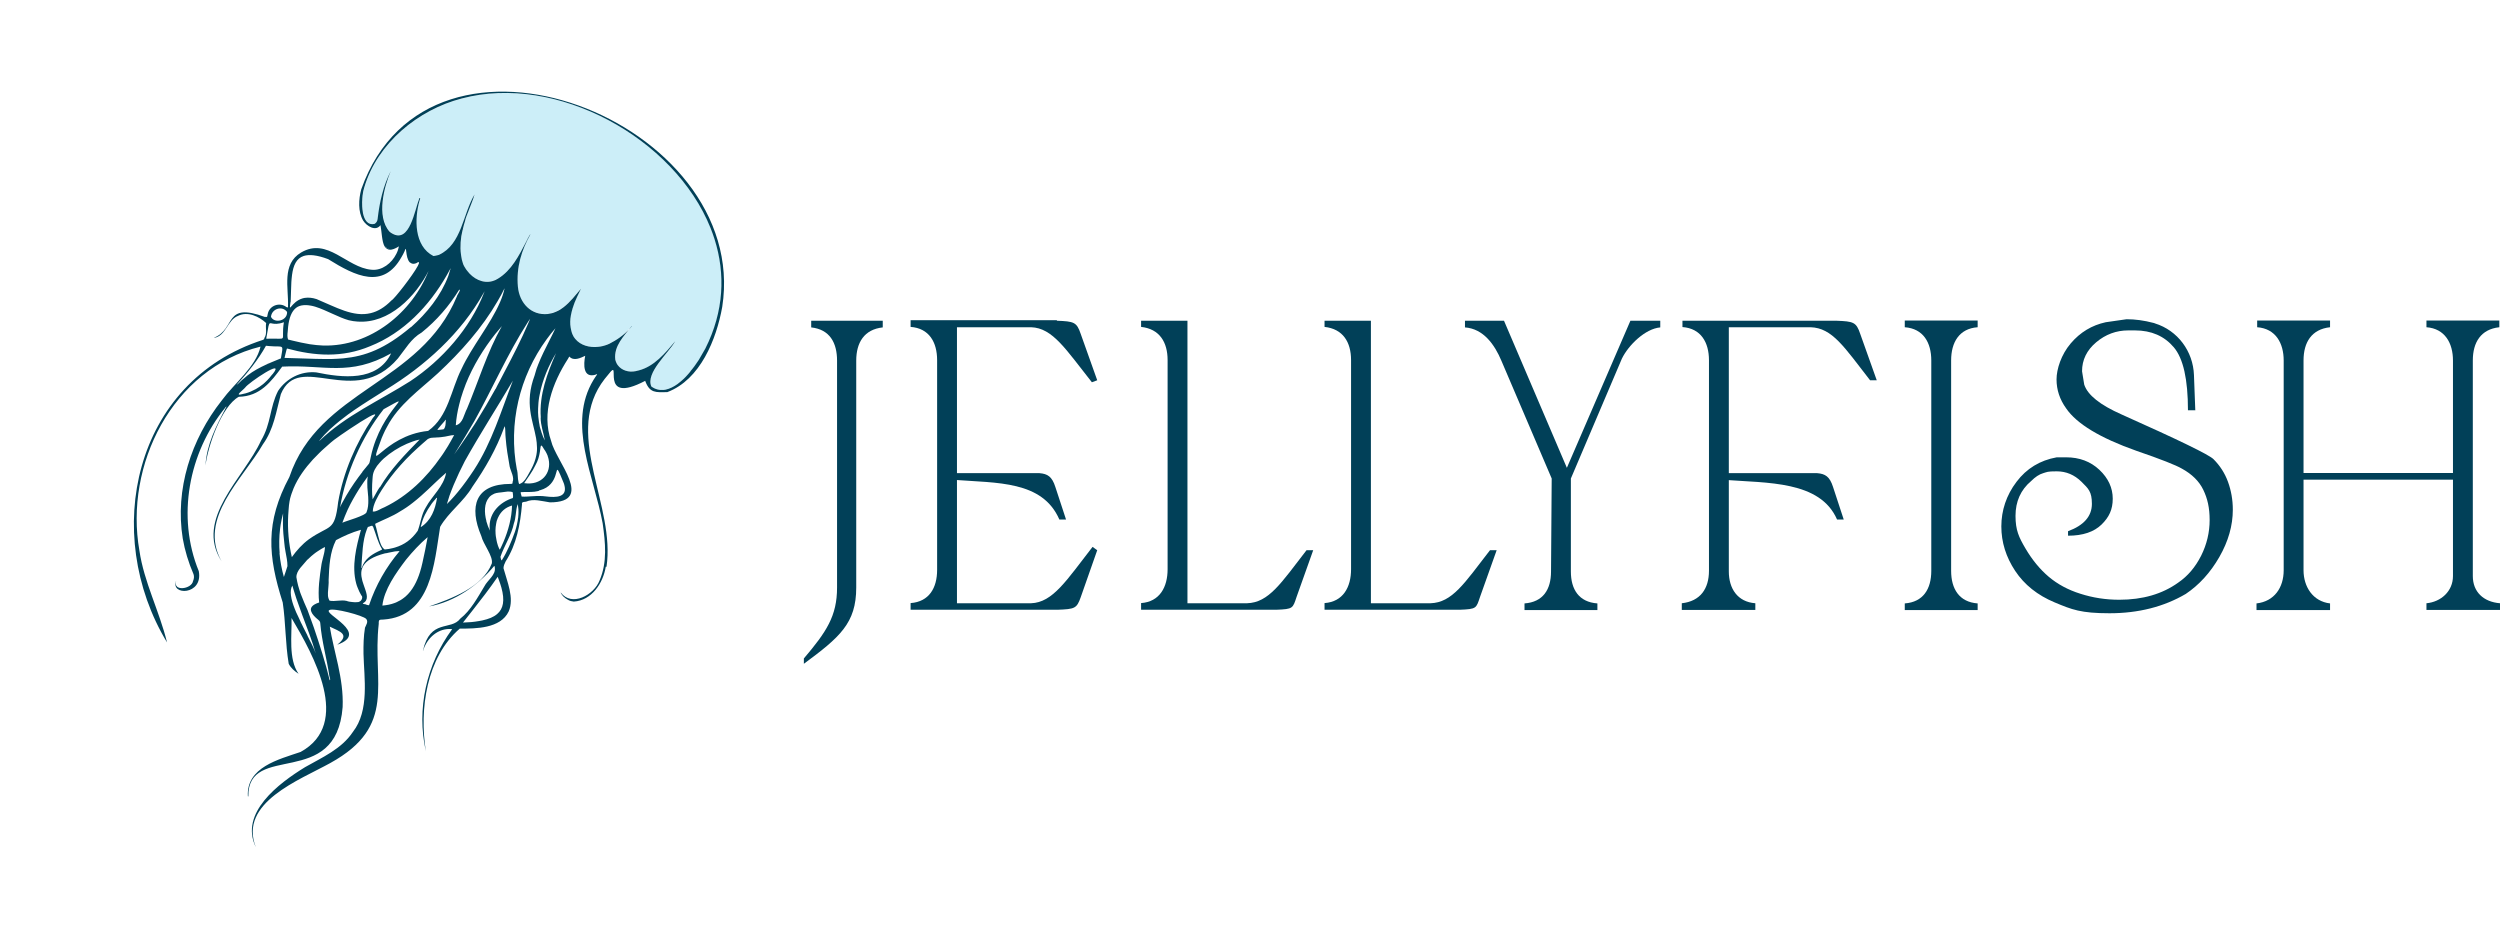
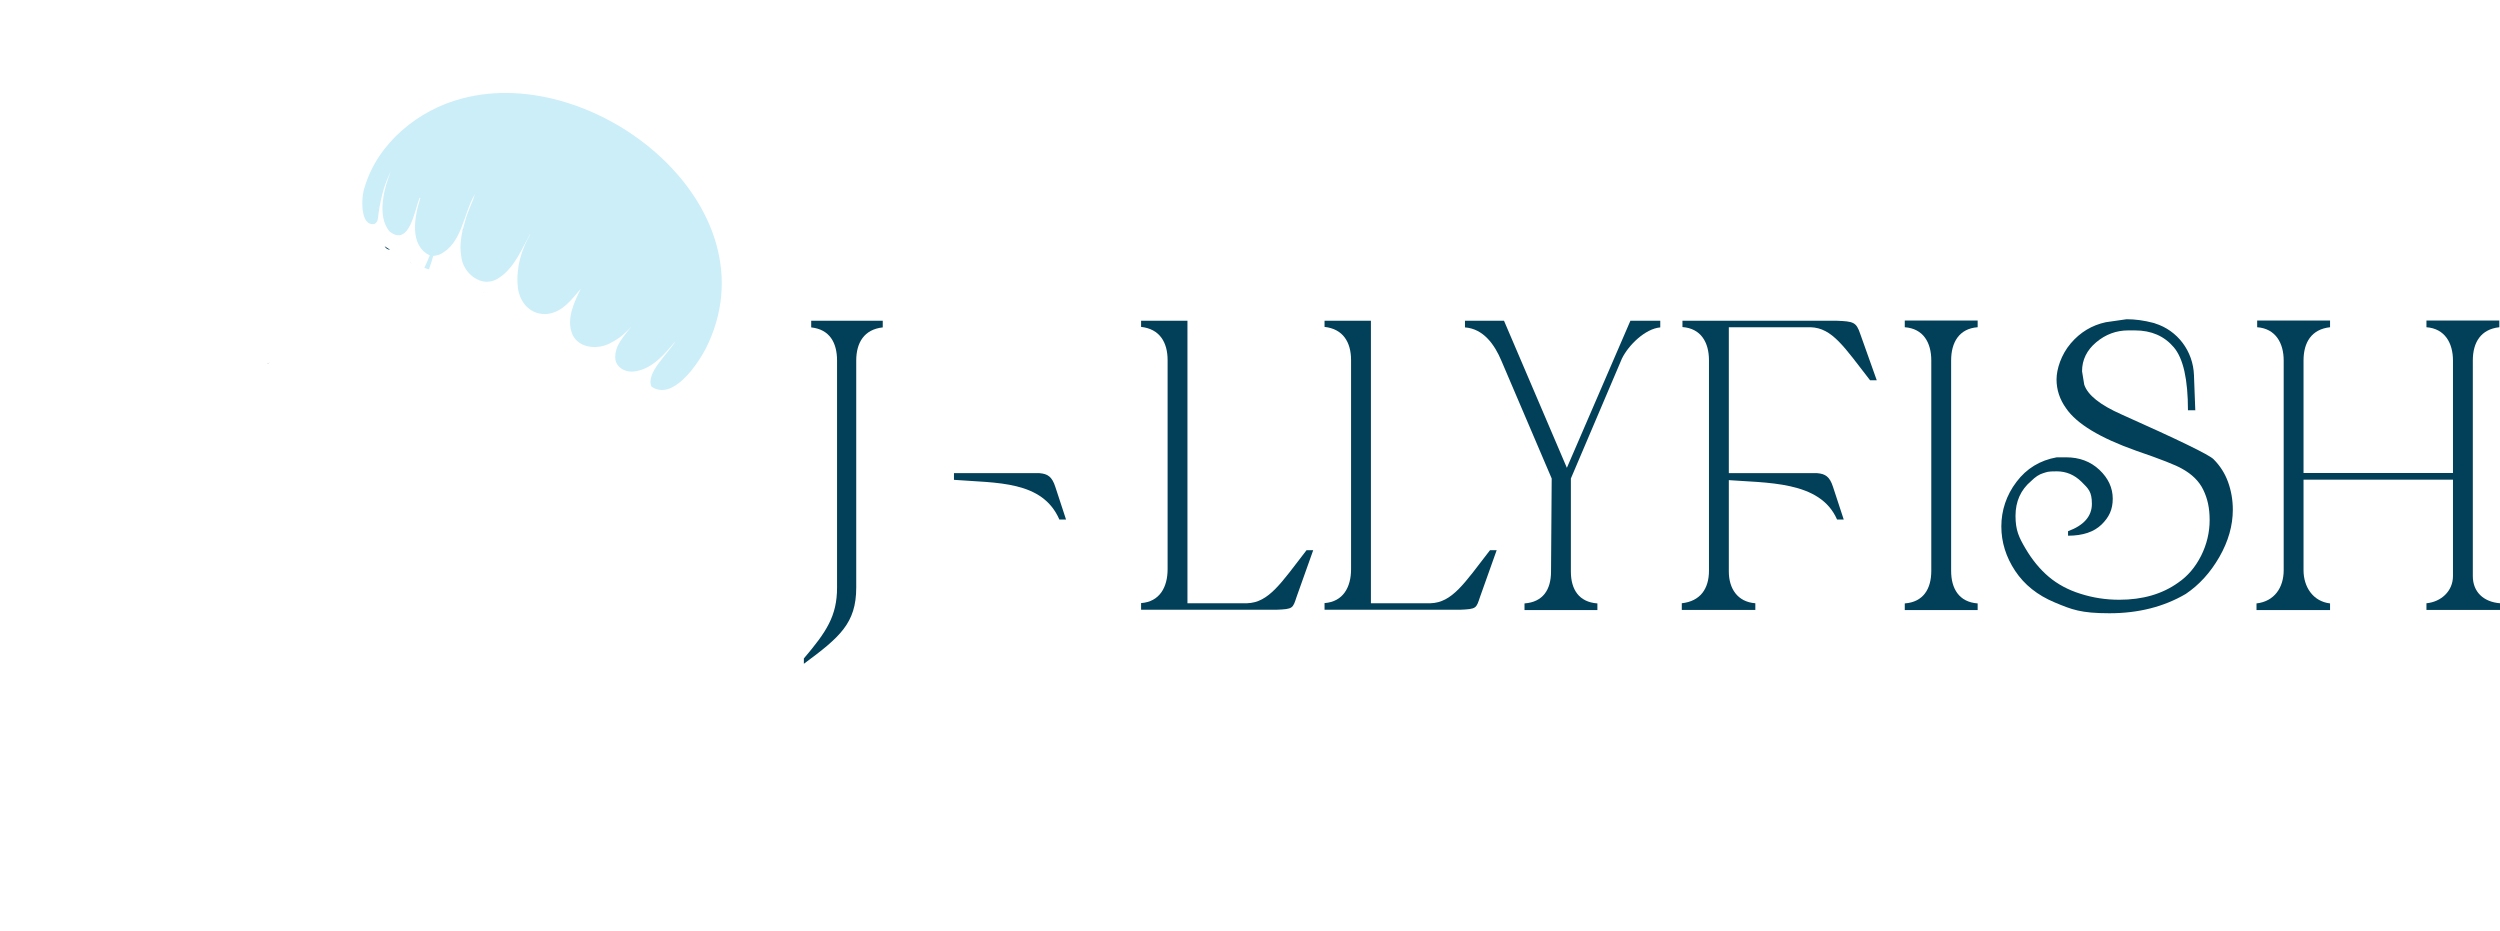
<svg xmlns="http://www.w3.org/2000/svg" width="1499" height="558" viewBox="0 0 1499 558" fill="none">
  <path d="M290.531 174.569C290.323 174.928 290.116 175.287 289.95 175.574L290.094 175.657C290.301 175.298 290.436 174.897 290.531 174.569Z" fill="#CCEEF8" />
  <path d="M259.803 153.476C260.74 153.347 261.677 153.217 262.625 152.902C262.851 152.842 263.078 152.781 263.304 152.72C277.169 146.455 277.702 128.28 284.73 116.439C283.225 121.7 280.27 126.985 278.898 132.513C278.386 134.229 277.904 136.058 277.465 137.815C277.547 137.672 277.559 137.486 277.57 137.301C277.445 137.517 277.506 137.743 277.382 137.959C276.311 142.799 275.712 147.817 276.421 152.727C276.512 153.067 276.49 153.437 276.581 153.777C277.533 163.904 288.912 173.059 298.527 167.022C306.624 162.12 311.097 153.211 315.341 145.031C316.099 143.553 316.857 142.075 317.686 140.638C317.686 140.638 317.799 140.608 317.954 140.506C312.646 149.699 309.379 160.168 310.459 171.9C311.392 181.729 318.488 189.178 328.317 188.244C337.458 187.009 342.696 179.595 348.249 173.128C344.19 181.319 339.258 191.688 343.322 200.738C347.45 209.346 359.392 209.729 366.757 205.266C371.356 202.941 375.548 199.328 378.744 195.618C374.304 201.483 368.044 207.35 368.995 215.656C370.04 221.144 375.986 223.619 381.062 222.623C391.418 220.941 398.555 212.228 404.957 204.623C400.882 211.848 387.024 223.575 390.619 231.78C403.244 240.601 417.958 218.929 423.115 209.169C465.876 124.488 357.463 37.571 277.064 59.053C250.945 65.809 226.414 85.739 218.61 112.359C216.487 118.028 215.768 136.193 224.655 134.237C225.81 133.563 226.432 132.485 226.593 131.046C227.707 121.154 229.931 111.329 234.477 102.461C230.619 111.631 225.529 129.57 233.666 138.865C245.528 148.012 248.547 126.195 251.564 118.648C251.688 118.432 252.089 118.568 252.036 118.825C248.479 129.796 245.244 147.177 257.706 153.127C256.78 155.561 255.627 158.056 254.432 160.623L257.165 161.53C258.216 158.88 259.051 156.106 259.773 153.363L259.803 153.476Z" fill="#CCEEF8" />
  <path d="M233.906 149.729L230.613 147.637C231.317 148.905 232.383 149.712 233.906 149.729Z" fill="#014058" />
  <path d="M246.862 157.976L245.713 157.312C246.072 157.52 246.462 157.84 246.862 157.976Z" fill="#014058" />
-   <path d="M363.658 339.853C369.096 303.727 339.014 262.608 360.391 230.226C361.738 228.226 363.269 226.237 364.985 224.259C373.367 213.392 357.997 243.496 386.849 228.358C389.593 235.88 393.237 235.207 400.079 235.135C419.884 227.703 429.591 203.427 433.062 183.978C450.242 72.941 258.074 -3.435 216.61 113.502C215.03 119.39 214.544 126.867 217.75 132.261C219.855 135.583 225.261 138.992 228.139 135.003C228.933 139.101 228.928 144.749 230.572 147.709L233.793 149.76C235.13 149.766 236.912 149.167 239.192 147.706C238.918 149.176 238.418 150.706 237.66 152.184C234.909 157.779 229.055 162.444 222.67 161.726C207.811 160.425 196.391 142.053 180.558 151.395C168.769 158.379 173.119 172.575 172.679 183.621C172.861 184.301 172.397 184.608 171.905 184.132L171.792 184.163C167.712 180.945 161.56 183.14 160.55 188.207C160.29 188.823 160.477 190.655 159.37 189.92C159.215 190.022 159.06 190.124 159.06 190.124C133.908 180.774 141.736 197.073 128.369 202.476L128.513 202.559C135.534 201.346 136.369 191.772 142.717 189.403C148.542 186.446 155.471 189.871 159.589 193.686C159.041 196.626 160.322 200.047 158.531 202.652C158.498 203.207 158.177 203.597 157.682 203.79C80.004 228.854 60.71 319.997 100.16 385.199C95.472 366.116 86.351 349.07 83.585 330.139C74.575 279.063 103.103 221.025 156.214 207.826C153.403 219.994 140.634 229.669 133.027 240.025C114.529 263.44 104.848 293.477 109.583 322.93C110.827 330.065 112.996 337.255 116.031 344.274C116.508 345.604 116.348 347.043 115.745 348.419C114.972 353.24 103.35 354.958 105.654 348.148C101.838 357.245 121.951 357.078 119.187 342.457C105.865 309.962 113.053 271.303 135.106 244.386C135.076 244.273 135.438 243.812 135.778 243.721C135.838 243.947 135.507 244.522 135.393 244.552C129.781 255.103 123.856 266.526 123.214 279.084C124.696 267.394 132.805 243.728 143.149 237.92C155.947 237.648 162.488 228.974 169.205 219.828C194.477 218.521 209.412 225.994 234.524 211.858C226.207 229.083 205.109 226.479 189.62 223.283C180.273 222.387 171.714 226.927 166.733 234.394C161.637 244.381 162.623 253.953 156.508 264.213C146.244 286.635 116.467 311.007 132.844 336.551C118.443 310.902 145.614 287.229 157.64 266.399C164.161 257.426 165.577 246.847 168.401 236.315C179.34 210.069 212.359 245.605 238.616 214.89C243.116 209.252 246.384 203.094 252.85 199.358C261.791 192.166 269.299 183.475 275.309 173.729C276.782 173.334 273.874 177.21 273.954 177.735C252.023 230.484 191.2 233.484 173.519 286.005C158.954 313.223 160.614 333.239 169.522 361.271C171.35 373.531 171.058 385.813 173.113 398.013C174.408 400.58 176.673 402.462 179.032 404.016C172.796 395.244 175.083 380.667 174.799 370.543C187.787 392.502 211.202 433.89 180.233 450.87C167.107 455.359 147.653 460.025 148.615 477.436C148.615 477.436 148.872 477.488 148.902 477.601C148.432 444.577 201.631 473.855 205.444 423.958C206.179 406.76 200.058 390.489 197.747 375.747C203.742 378.634 210.144 380.319 202.226 386.569C222.039 379.621 193.492 368.023 197.452 365.808C199.774 364.276 217.879 369.078 219.577 371.112C221 372.795 219.51 374.713 218.855 376.345C217.988 381.496 217.892 386.803 217.952 392.009C218.279 406.372 221.668 426.046 211.57 438.891C204.828 449.077 193.191 454.138 182.919 459.987C167.218 469.597 143.406 487.453 153.396 507.969C142.847 481.288 179.705 467.708 198.042 457.513C238.509 435.195 223.069 409.52 227.095 374.016C227.005 371.187 227.61 371.632 229.997 371.478C258.656 369.445 260.33 337.849 263.915 315.881C268.82 307.22 278.169 300.647 283.27 291.813C290.994 280.757 297.64 269.08 302.264 256.426C303.133 253.097 302.939 261.892 303.193 262.613C303.631 268.324 304.552 274.028 305.586 279.701C306.292 282.79 308.571 286.308 307.324 289.132C307.649 289.894 306.887 290.22 306.26 290.145C284.821 290.122 281.067 303.757 288.591 321.413C289.711 326.273 295.851 333.553 294.885 337.88C289.307 352.185 270.389 359.076 257.222 363.636C272.922 360.826 286.907 350.704 296.36 339.306C296.739 339.812 296.758 340.11 296.675 340.254C297.489 344.65 292.279 347.868 290.421 351.583C286.504 358.037 282.271 366.032 275.994 370.931C270.344 378.396 257.982 370.779 253.585 390.172C253.585 390.172 253.585 390.172 253.657 390.213C256.058 382.406 262.813 376.346 271.121 377.216C271.121 377.216 271.08 377.288 271.038 377.36C255.782 398.144 249.592 425.121 255.353 450.474C251.33 425.263 255.728 394.091 275.711 376.897C285.257 376.95 300.123 376.913 305.014 366.617C308.506 358.577 304.044 348.722 301.889 340.678C301.936 339.269 302.498 337.965 303.172 336.631C309.729 326.434 311.974 314.418 312.995 302.366C312.683 300.75 314.338 301.035 315.43 300.803C319.821 298.837 324.885 300.516 329.748 301.216C356.876 301.173 333.232 276.604 330.437 264.36C324.565 247.658 331.26 229.592 340.521 215.21C340.811 214.707 341.102 214.205 341.351 213.774C344.033 216.759 348.178 214.555 350.889 213.343C349.879 218.41 349.439 226.967 357.196 224.646C357.207 224.461 357.403 224.287 358.061 224.475C357.254 225.541 356.59 226.691 355.897 227.726C339.854 254.186 356.276 285.79 361.356 313.815C363.002 325.396 364.195 337.098 359.527 348.002C356.217 356.722 342.728 364.161 336.205 355.223C336.235 355.337 336.296 355.563 336.326 355.676C336.765 356.409 337.246 357.069 337.839 357.699C338.721 358.496 339.643 359.22 340.69 359.728C341.696 360.309 342.867 360.602 344.05 360.71C354.793 360.018 361.66 349.617 363.216 339.789L363.658 339.853ZM257.267 161.685C247.4 187.4 221.898 208.016 193.745 207.181C191.112 207.097 188.418 206.787 185.766 206.404C182.271 205.823 178.787 205.057 175.344 204.218C174.501 204.019 173.587 203.778 172.744 203.579C172.195 202.208 172.295 200.542 172.508 198.846C172.605 197.848 172.702 196.851 172.758 195.925C173.401 190.167 175.021 186.697 177.251 184.825C177.561 184.62 177.84 184.303 178.221 184.14C178.418 183.966 178.686 183.833 178.912 183.772C179.335 183.538 179.788 183.416 180.241 183.295C180.396 183.193 180.581 183.204 180.695 183.173C182.424 182.831 184.317 182.871 186.301 183.25C186.445 183.333 186.558 183.302 186.743 183.314C187.257 183.419 187.729 183.596 188.171 183.659C188.5 183.753 188.829 183.847 189.158 183.942C195.722 186.008 203.079 190.351 209.11 192.013C210.867 192.453 212.636 192.708 214.302 192.808C233.204 194.24 249.345 177.893 257.38 161.654L257.267 161.685ZM174.285 181.005C174.388 178.67 174.449 176.407 174.511 174.144C174.544 173.589 174.578 173.034 174.569 172.55C174.636 171.439 174.661 170.4 174.687 169.362C174.667 169.063 174.72 168.806 174.731 168.621C174.764 168.066 174.828 167.624 174.861 167.068C174.906 166.328 175.064 165.557 175.108 164.816C175.853 159.213 177.673 154.9 182.144 153.46C185.399 152.466 190.057 152.857 196.743 155.376C213.291 165.696 229.756 173.67 240.738 154.153C241.36 153.075 242.023 151.926 242.585 150.622C244.056 145.917 242.835 154.501 245.713 157.312L246.862 157.976C247.55 158.277 248.517 158.261 249.661 157.772C251.56 156.474 251.618 157.37 250.528 159.422C247.551 165.077 236.242 179.522 234.758 180.102C230.563 184.383 226.406 186.772 222.297 187.751C211.813 190.318 201.553 184.202 189.806 179.336C187.073 178.429 184.739 178.325 182.752 178.615C182.525 178.676 182.299 178.736 182 178.756C181.774 178.816 181.547 178.877 181.32 178.938C174.357 181.047 173.036 188.808 174.213 180.964L174.285 181.005ZM172.139 187.045C172.372 192.446 164.505 194.129 162.486 189.995C162.847 185.223 169.112 182.998 172.139 187.045ZM159.805 203.1C159.733 203.058 159.661 203.017 159.631 202.903C159.672 202.832 159.653 202.533 159.694 202.461C159.777 202.318 159.86 202.174 159.788 202.133C160.918 195.698 161.09 194.073 161.883 193.861L161.955 193.902C161.996 193.83 162.038 193.758 162.109 193.8C162.408 193.781 162.737 193.875 163.25 193.98C164.463 194.201 166.56 194.55 170.208 193.208C168.229 205.761 173.695 202.596 159.805 203.1ZM142.297 230.438C142.143 230.54 141.988 230.642 141.833 230.744C148.469 223.562 154.852 215.659 159.477 207.316C160.218 207.361 160.845 207.435 161.472 207.51C163.652 207.715 165.288 207.702 166.44 207.697C166.81 207.719 167.109 207.7 167.366 207.752C170.071 207.878 169.43 208.657 168.425 214.876C160.88 217.99 152.399 221.234 146.026 227.131C144.746 228.021 143.422 229.651 142.256 230.51L142.297 230.438ZM163.279 224.451C162.751 225.2 162.193 225.835 161.593 226.542C160.714 227.567 159.763 228.551 158.782 229.421C158.431 229.697 158.08 229.973 157.801 230.291C156.397 231.396 154.921 232.459 153.385 233.296C151.425 234.367 149.364 235.284 147.211 235.86C146.758 235.982 146.305 236.103 145.893 236.153L145.327 236.305C140.228 237.671 145.49 234.197 147.052 232.321C148.968 229.5 171.782 214.037 163.393 224.421L163.279 224.451ZM246.239 196.211C230.781 209.218 218.962 213.599 205.881 214.858C203.679 215.023 201.477 215.188 199.244 215.24C197.68 215.294 196.158 215.277 194.635 215.26C187.465 215.239 179.69 214.772 170.596 214.598C170.762 214.31 171.784 209.058 172.124 208.967C188.759 213.495 205.152 214.628 221.962 207.574C241.986 199.598 257.334 183.463 267.837 165.106C268.667 163.669 269.496 162.233 270.254 160.755C269.825 162.327 269.324 163.857 268.824 165.388C264.388 177.384 255.844 187.87 246.466 196.151L246.239 196.211ZM191.475 264.194C193.399 261.857 195.466 259.603 197.749 257.473C198.142 257.125 198.534 256.777 198.927 256.429C201.953 253.675 205.309 251.015 208.653 248.541C209.932 247.651 211.253 246.69 212.533 245.801C218.693 241.6 225.099 237.637 231.279 233.735C254.963 219.253 276.292 200.059 290.022 175.615C290.229 175.256 290.395 174.969 290.602 174.61C290.395 174.969 290.301 175.298 290.165 175.698C281.996 196.648 265.122 215.924 245.931 228.595C227.66 240.169 207.395 249.06 191.619 264.277L191.475 264.194ZM302.512 173.058C301.903 175.771 300.996 178.504 299.79 181.255C294.094 194.439 282.841 207.958 276.733 221.191C270.371 233.703 268.849 249.776 256.703 258.373C229.151 261.141 219.682 287.661 228.877 262.611C229.491 261.05 230.207 259.644 230.893 258.125C231.307 257.406 231.722 256.688 232.023 256C239.038 242.524 251.637 233.805 262.607 223.762C276.264 211.056 289.053 196.7 298.425 180.467C299.835 178.025 301.245 175.583 302.44 173.017L302.512 173.058ZM267.133 251.754C267.257 251.538 267.329 251.58 267.348 251.878C267.243 252.392 267.281 252.989 267.207 253.616C267.184 253.986 267.204 254.285 267.11 254.613C267.099 254.798 267.046 255.055 267.035 255.241C266.993 255.312 266.952 255.384 266.941 255.569C266.783 256.34 266.482 257.028 265.863 257.437C265.039 257.536 263.207 257.723 262.384 257.823C261.56 257.922 267.193 251.98 267.091 251.825L267.133 251.754ZM277.494 235.134C278.078 233.46 278.661 231.786 279.317 230.153C283.644 219.339 289.945 209.09 296.98 200.223C298.304 198.593 299.586 197.035 300.941 195.519C292.085 211.188 286.957 228.531 280.022 245.021C278.103 248.51 277.668 253.909 273.291 255.021C273.576 250.877 274.274 246.683 275.342 242.511C275.94 239.983 276.681 237.538 277.536 235.062L277.494 235.134ZM261.222 262.323C262.302 262.277 263.454 262.271 264.504 262.112C264.69 262.123 264.844 262.02 265.029 262.032C266.223 261.955 267.541 261.662 268.746 261.4C269.951 261.138 271.156 260.876 272.308 260.871C271.644 262.02 271.053 263.211 270.431 264.288C269.808 265.365 269.228 266.371 268.606 267.448C267.901 268.669 267.124 269.849 266.347 271.029C265.808 271.962 265.125 272.813 264.473 273.777C255.765 286.371 244.513 297.401 230.585 304.108C228.421 304.87 225.655 307.008 223.516 306.731C223.545 302.534 226.727 297.188 228.903 293.751C232.229 288.489 236.016 283.588 240.12 278.967C242.271 276.569 244.493 274.213 246.859 271.94C248.119 270.752 249.338 269.636 250.598 268.448C252.489 266.667 254.482 265.04 256.444 263.3C256.908 262.993 257.475 262.842 257.969 262.648C258.309 262.557 258.649 262.466 259.02 262.488C259.73 262.419 260.44 262.351 261.18 262.395L261.222 262.323ZM228.991 329.429L228.908 329.572C228.908 329.572 228.908 329.572 228.866 329.644C228.104 329.97 227.3 330.367 226.495 330.765C222.361 332.784 218.594 335.493 217.009 340.228C216.885 340.444 216.802 340.587 216.761 340.659C216.761 340.659 216.761 340.659 216.689 340.618C216.689 340.618 216.658 340.505 216.669 340.319C217.238 332.699 217.255 324.377 219.982 317.332C220.158 316.859 220.336 316.387 220.584 315.956C221.098 316.061 223.533 314.498 223.497 315.722L223.712 315.846C225.451 320.298 226.5 325.117 229.074 329.285L228.991 329.429ZM220.288 292.417C220.346 293.312 220.403 294.207 220.533 295.144C220.602 295.854 220.599 296.523 220.709 297.161C220.77 297.388 220.717 297.645 220.778 297.871C220.847 298.581 220.844 299.25 220.841 299.919C220.882 302.337 220.696 304.815 219.822 306.992C219.617 309.172 206.856 312.531 205.278 313.439C205.466 312.782 205.726 312.166 206.027 311.478C206.475 310.204 207.036 308.9 207.598 307.596C207.899 306.908 208.159 306.292 208.46 305.604C210.424 301.374 212.829 297.208 215.336 293.197C217.014 290.623 218.764 288.089 220.544 285.669C220.481 286.112 220.417 286.554 220.353 286.996C220.226 287.88 220.212 288.734 220.228 289.701C220.214 290.554 220.23 291.522 220.288 292.417ZM227.624 292.151C226.112 294.439 224.804 297.035 223.436 299.406C222.928 295.474 223.029 291.318 223.346 287.287C223.379 286.731 223.454 286.104 223.487 285.549C223.726 282.813 225.271 279.971 227.772 277.297C228.093 276.907 228.486 276.559 228.806 276.17C229.24 275.75 229.674 275.33 230.108 274.91C234.074 271.358 239.17 268.171 243.901 266.114C244.551 265.819 245.159 265.595 245.767 265.372C246.983 264.924 248.127 264.436 249.26 264.132C249.486 264.071 249.826 263.98 250.053 263.92C250.619 263.768 251.073 263.646 251.598 263.566C242.927 272.447 234.101 281.43 227.768 292.234L227.624 292.151ZM217.326 282.95C216.519 284.016 215.753 285.01 214.946 286.077C211.469 290.773 208.309 295.748 205.508 300.931C205.342 301.218 205.218 301.433 205.052 301.721C204.596 302.511 204.283 303.384 203.899 304.216C207.365 283.615 216.833 262.074 230.024 245.364C230.065 245.293 230.065 245.293 230.106 245.221C230.106 245.221 230.107 245.221 230.024 245.364C251.618 233.507 228.504 244.679 222.325 273.96C222.22 274.474 222.073 275.06 221.968 275.574C221.716 276.673 221.649 277.784 220.823 278.552C219.623 279.966 218.424 281.38 217.296 282.836L217.326 282.95ZM167.688 331.769C167.278 326.839 167.351 321.901 167.939 317.069C168.025 316.257 168.182 315.486 168.268 314.673C168.67 312.319 169.143 310.007 169.76 307.777C169.626 309.999 169.678 312.231 169.658 314.422C169.693 318.178 170.026 321.913 170.473 325.619C170.629 327.337 170.858 329.098 171.2 330.827C171.733 333.721 172.378 336.583 172.355 339.443C172.272 339.587 170.372 345.864 170.217 345.966C168.931 341.393 167.996 336.543 167.586 331.614L167.688 331.769ZM175.012 334.178C173.125 326.001 172.34 317.407 172.81 308.964C172.846 307.74 172.954 306.557 173.062 305.374C173.121 303.78 173.365 302.197 173.608 300.614C173.788 299.473 174.082 298.301 174.447 297.171C174.582 296.771 174.676 296.442 174.812 296.041C175.177 294.911 175.614 293.823 176.051 292.734C178.733 286.43 182.904 280.698 187.598 275.554C188.869 274.181 190.212 272.85 191.556 271.519C192.424 270.679 193.333 269.767 194.273 268.969C195.646 267.751 197.02 266.533 198.394 265.315C199.231 264.362 207.807 258.3 215.028 253.754C215.451 253.519 215.761 253.315 216.112 253.039C220.011 250.597 223.322 248.678 224.485 248.488C224.557 248.529 224.67 248.499 224.784 248.468C224.927 248.551 224.999 248.593 224.958 248.665C224.977 248.963 224.419 249.598 223.54 250.623C213.38 265.731 205.876 283.043 202.751 301.062C200.653 319.293 197.712 314.434 185.173 323.38C181.168 326.335 177.901 330.003 174.982 334.064L175.012 334.178ZM184.35 381.037C183.555 379.429 182.616 377.737 181.791 376.016C181.597 375.521 181.291 375.057 181.097 374.562C180.832 374.026 180.598 373.603 180.333 373.067C180.2 372.799 180.139 372.572 180.007 372.304C179.64 371.613 179.314 370.851 178.988 370.088C178.795 369.593 178.488 369.129 178.295 368.634C178.102 368.14 177.867 367.717 177.602 367.181C177.348 366.46 176.981 365.769 176.727 365.047C174.468 359.338 173.442 354.149 175.297 351.102C175.581 351.936 175.824 352.843 176.037 353.636C176.564 355.377 177.133 357.046 177.66 358.787C178.869 362.166 180.078 365.546 181.287 368.925C184.145 376.417 187.002 383.909 189.221 391.511C189.221 391.511 189.251 391.624 189.282 391.737C188.368 389.007 186.441 385.213 184.309 381.109L184.35 381.037ZM197.564 405.426C197.511 405.683 197.644 405.951 197.735 406.291C197.807 406.332 197.796 406.517 197.826 406.63C197.898 406.672 197.887 406.857 197.917 406.97C197.967 407.382 198.058 407.722 197.676 407.885C197.263 406.114 196.735 404.373 196.321 402.601C195.908 400.83 195.38 399.089 194.853 397.348C194.326 395.607 193.799 393.866 193.313 392.054C191.66 386.789 190.006 381.525 188.168 376.25C186.928 372.757 185.689 369.264 184.408 365.843C183.033 362.751 181.627 359.545 180.377 356.237C180.214 355.856 180.092 355.403 179.929 355.021C179.524 353.733 179.148 352.559 178.784 351.199C178.329 349.5 177.987 347.77 177.716 346.082C177.662 342.028 181.833 338.786 184.171 335.731C184.254 335.587 184.409 335.485 184.522 335.454C185.194 334.789 185.866 334.123 186.609 333.499C187.156 333.049 187.704 332.598 188.251 332.148C188.994 331.524 189.768 331.013 190.542 330.502C191.935 329.582 193.286 328.735 194.781 327.97C194.831 328.381 194.809 328.752 194.745 329.194C194.659 330.006 194.532 330.89 194.333 331.733C194.133 332.576 193.893 333.49 193.694 334.333C193.494 335.175 193.254 336.09 193.054 336.933C192.991 337.375 192.855 337.775 192.791 338.217C191.678 345.619 190.49 353.649 191.372 361.245C186.901 362.685 185.781 364.625 186.657 366.758C187.195 368.314 188.802 370.008 190.894 371.694C191.109 371.819 191.17 372.045 191.385 372.17C191.487 372.325 191.661 372.521 191.764 372.676C191.866 372.83 191.927 373.057 191.957 373.17C192.018 373.397 192.048 373.51 192.037 373.695C192.964 384.861 195.965 394.925 197.492 405.384L197.564 405.426ZM215.096 360.959C214.87 361.02 214.571 361.039 214.386 361.028C213.449 361.158 212.41 361.132 211.341 360.994C210.159 360.886 208.904 360.736 207.816 360.299C204.445 359.502 200.91 360.814 197.642 360.172C197.54 360.017 197.366 359.821 197.305 359.594C197.07 359.171 196.949 358.718 196.827 358.265C196.767 358.038 196.706 357.812 196.687 357.513C196.668 357.215 196.607 356.988 196.659 356.731C196.64 356.433 196.693 356.176 196.632 355.949C196.613 355.651 196.665 355.394 196.646 355.096C196.76 352.576 197.225 349.78 197.049 347.762C197.364 339.421 197.792 331.049 201.456 323.874C206.024 321.436 211.064 319.174 215.978 317.797C216.132 317.695 216.318 317.706 216.431 317.676C213.587 327.909 210.737 339.48 213.602 349.945C213.815 350.738 214.099 351.573 214.425 352.335C215.035 353.933 215.758 355.5 216.637 356.964C217.846 357.854 216.909 360.474 215.138 360.887L215.096 360.959ZM219.575 362.491C219.514 362.265 217.138 362.234 217.613 361.742C218.036 361.507 218.387 361.231 218.738 360.955C221.217 358.651 219.475 354.868 218.053 350.695C217.799 349.974 217.617 349.294 217.363 348.573C217.302 348.346 217.242 348.12 217.181 347.893C215.644 341.93 216.32 335.617 230.781 331.803C231.491 331.734 232.242 331.593 233.035 331.381C234.24 331.118 235.517 330.898 236.608 330.666C237.02 330.616 237.36 330.525 237.73 330.548C238.142 330.498 238.44 330.479 238.739 330.46C239.037 330.44 239.336 330.421 239.593 330.474C231.474 340.056 225.326 350.872 221.302 362.818C220.951 363.094 219.832 362.544 219.39 362.48L219.575 362.491ZM236.938 328.271C236.485 328.392 236.032 328.513 235.465 328.665C233.992 329.06 232.417 329.3 230.698 329.457C230.698 329.457 230.627 329.415 230.555 329.374C228.801 328.265 227.694 325.04 226.885 321.796C226.581 320.663 226.35 319.572 226.077 318.552C225.894 317.872 225.712 317.192 225.602 316.554C225.45 315.988 225.226 315.38 225.105 314.927C225.086 314.628 224.779 314.164 225.202 313.929C230.027 311.543 235.231 309.663 239.832 306.67C241.142 305.894 242.452 305.118 243.732 304.228C244.97 303.411 246.178 302.48 247.385 301.549C249.14 300.168 250.937 298.715 252.548 297.252C255.254 294.887 257.858 292.368 260.42 289.921C262.744 287.719 265.069 285.518 267.495 283.471C266.07 291.746 259.133 297.127 255.284 304.29C252.611 308.589 252.228 313.731 250.469 318.27C246.773 323.51 242.501 326.598 236.825 328.301L236.938 328.271ZM297.08 233.226C293.449 239.845 289.562 246.411 285.532 252.895C284.744 254.26 283.812 255.542 282.953 256.865C282.093 258.188 281.233 259.511 280.373 260.835C278.903 263.05 277.432 265.266 275.931 267.368C274.75 269.081 273.498 270.752 272.318 272.465C277.582 264.011 280.504 259.282 284.443 252.458C295.104 233.33 304.323 212.22 316.216 193.612C316.713 192.75 317.283 191.929 317.852 191.109C317.498 192.054 317.144 192.999 316.677 193.974C312.819 203.143 307.392 213.705 302.153 223.609C301.271 225.302 300.43 226.924 299.59 228.546C298.678 230.126 297.909 231.789 297.11 233.339L297.08 233.226ZM252.562 314.977C253.32 311.009 255.759 306.288 258.595 302.371C258.637 302.299 258.678 302.227 258.719 302.155C259.402 301.304 259.972 300.484 260.685 299.746C260.964 299.429 261.285 299.039 261.522 298.793C260.956 298.945 262.111 298.271 262.058 298.528C260.937 305.447 258.531 312.102 252.31 316.076C252.332 315.706 252.355 315.336 252.49 314.935L252.562 314.977ZM253.295 337.427C252.886 339.298 252.404 341.127 251.851 342.914C250.056 348.677 247.358 354.015 243.123 357.699C242.772 357.976 242.421 358.252 242.07 358.528C240.821 359.531 239.398 360.337 237.831 361.06C237.408 361.295 236.955 361.417 236.46 361.61C234.368 362.413 232 362.866 229.273 363.111C230.293 353.548 237.353 343.642 243.407 335.645C247.379 330.755 251.71 326.073 256.409 322.082C255.523 326.934 254.502 332.186 253.295 337.427ZM284.169 281.797C281.186 286.3 278.018 290.791 274.532 295.004C273.849 295.855 273.095 296.664 272.412 297.515C270.975 299.175 269.507 300.722 267.968 302.227C268.438 300.583 268.949 298.868 269.492 297.265C269.857 296.135 270.294 295.047 270.73 293.958C271.167 292.87 271.604 291.781 272.041 290.693C274.079 285.836 276.333 281.103 278.73 276.454C287.803 260.24 298.214 244.032 307.523 228.241C300.529 246.326 294.889 265.385 284.169 281.797ZM309.929 281.634C304.713 254.009 311.422 225.8 327.817 203.375C329.515 201.098 331.171 198.894 333.042 196.814C331.93 199.237 330.581 201.906 329.19 204.646C326.918 209.08 324.592 213.771 322.709 218.526C322.012 220.23 321.387 221.976 320.947 223.734C320.812 224.134 320.707 224.648 320.571 225.049C314.283 241.913 319.606 252.265 321.432 262.704C321.733 264.506 321.962 266.266 321.964 268.087C321.983 268.386 321.93 268.643 321.991 268.869C322.019 269.651 321.933 270.463 321.847 271.276C321.813 271.831 321.708 272.345 321.603 272.859C321.066 275.614 320.118 278.418 318.406 281.548C317.049 283.733 315.614 287.214 313.496 289.056C313.414 289.2 313.3 289.23 313.145 289.333C312.598 289.783 311.949 290.078 311.269 290.26C311.178 289.92 311.045 289.652 310.954 289.313C310.772 288.633 310.662 287.994 310.593 287.284C310.524 286.574 310.455 285.864 310.428 285.082C310.381 284.002 310.263 282.88 310.061 281.902L309.929 281.634ZM291.655 312.456C290.289 307.357 290.293 301.709 293.21 298.317C293.376 298.03 293.685 297.826 293.964 297.508C294.202 297.262 294.511 297.058 294.821 296.853C295.285 296.547 295.821 296.282 296.358 296.017C296.739 295.854 297.079 295.763 297.532 295.641C297.759 295.581 297.985 295.52 298.17 295.531C298.809 295.421 299.56 295.28 300.342 295.253C301.166 295.153 302.102 295.024 303.039 294.894C303.976 294.765 304.913 294.635 305.797 294.762C306.352 294.796 306.938 294.942 307.41 295.119C307.468 296.015 307.851 297.673 307.498 298.618C299.771 301.052 293.715 307.228 293.566 315.283C293.574 315.766 293.582 316.25 293.591 316.733C293.599 317.217 293.72 317.67 293.728 318.154C292.903 316.432 292.16 314.567 291.614 312.527L291.655 312.456ZM299.317 329.042C298.787 327.97 298.381 326.682 298.047 325.436C297.926 324.983 297.805 324.53 297.755 324.118C297.584 323.253 297.454 322.316 297.283 321.451C297.275 320.968 297.154 320.514 297.146 320.031C297.077 319.321 297.08 318.652 297.083 317.983C297.086 317.315 297.13 316.574 297.205 315.947C297.28 315.32 297.396 314.621 297.512 313.922C297.576 313.48 297.712 313.079 297.775 312.637C297.911 312.237 297.974 311.794 298.223 311.364C298.359 310.963 298.494 310.562 298.743 310.131C300.239 306.877 302.884 304.286 307.004 303.121C306.858 310.507 304.808 318.038 301.866 324.959C301.429 326.048 300.92 327.095 300.453 328.07C300.163 328.573 299.873 329.075 299.654 329.62C299.552 329.465 299.491 329.238 299.389 329.084L299.317 329.042ZM298.419 345.858C298.643 346.466 298.908 347.002 299.06 347.569C299.7 349.279 300.239 350.835 300.633 352.308C302.77 360.053 301.801 365.049 298.083 368.17C295.966 370.012 292.998 371.172 289.157 372.019C288.478 372.201 287.768 372.27 287.016 372.41C284.236 372.912 281.097 373.207 277.599 373.294C279.368 371.06 281.137 368.825 282.948 366.518C288.297 359.742 293.615 352.853 298.461 345.786L298.419 345.858ZM310.644 310.586C310.292 313.351 309.642 316.136 308.776 318.797C306.588 324.908 304.155 330.782 300.871 335.972C300.346 336.052 300.23 334.262 300.067 333.881C302.288 327.214 306.719 320.866 308.15 313.743C309.337 310.693 309.222 306.413 310.068 303.454C310.204 303.053 310.339 302.653 310.475 302.252C310.836 304.28 310.971 306.369 310.849 308.405C310.846 309.074 310.73 309.773 310.685 310.514L310.644 310.586ZM323 294.16C323.34 294.069 323.566 294.008 323.906 293.917C335.432 290.707 332.72 278.32 334.954 282.578C335.189 283.001 335.515 283.764 335.943 284.681C336.431 285.825 337.011 287.309 337.826 289.216C338.091 289.752 338.242 290.319 338.364 290.772C340.409 298.178 333.628 298.477 327.213 297.646C326.585 297.571 325.958 297.496 325.403 297.463C322.924 297.277 320.424 297.461 318.036 297.615C317.439 297.654 316.843 297.692 316.246 297.731C315.052 297.808 313.9 297.813 312.789 297.746C312.789 297.746 312.474 296.798 312.334 296.047L312.273 295.82C312.182 295.48 312.163 295.182 312.204 295.11C314.818 294.895 317.739 295.145 320.507 294.828C321.218 294.759 321.897 294.577 322.536 294.467C322.762 294.406 322.989 294.345 323.215 294.285L323 294.16ZM328.339 273.3C328.43 273.64 328.563 273.908 328.654 274.248C328.745 274.588 328.836 274.928 328.927 275.268C330.804 283.63 324.772 291.257 314.276 289.698C316.399 286.518 319.224 282.786 320.968 279.101C324.369 273.211 323.674 267.447 324.509 267.162C324.849 267.071 325.329 267.732 326.268 269.423C326.473 269.733 326.677 270.042 326.953 270.393C327.525 271.394 328.025 272.353 328.411 273.342L328.339 273.3ZM324.172 250.495C324.173 254.806 325.829 259.401 326.522 263.344C326.541 263.643 326.602 263.869 326.662 264.096C325.897 262.601 325.246 261.076 324.749 259.448C324.404 258.387 324.059 257.326 323.786 256.306C323.634 255.739 323.513 255.286 323.474 254.689C323.242 253.598 323.082 252.548 322.964 251.426C322.884 250.901 322.845 250.304 322.765 249.779C322.639 248.174 322.554 246.497 322.654 244.83C322.72 243.72 322.787 242.609 322.854 241.498C322.887 240.943 322.992 240.429 323.026 239.874C323.164 238.804 323.344 237.663 323.596 236.564C325.24 227.744 328.992 219.089 333.407 211.773C328.118 223.755 323.245 236.84 324.255 250.352L324.172 250.495ZM378.816 195.66C375.692 199.411 371.469 202.911 366.829 205.307C365.168 206.36 363.231 207.061 361.233 207.536C360.44 207.748 359.616 207.847 358.793 207.946C353.554 208.561 348.139 207.158 344.885 203.173C344.261 202.429 343.75 201.656 343.394 200.78C343.129 200.243 342.905 199.635 342.753 199.069C342.621 198.801 342.53 198.461 342.51 198.163C342.359 197.596 342.248 196.958 342.168 196.433C342.058 195.794 341.978 195.269 341.94 194.673C341.863 193.479 341.899 192.255 342.007 191.072C342.317 188.378 342.998 185.707 343.936 183.088C344.154 182.543 344.342 181.886 344.561 181.342C345.039 180.181 345.476 179.093 346.026 177.974C346.795 176.311 347.563 174.648 348.321 173.17C345.084 176.951 341.897 181.145 337.923 184.213C337.262 184.694 336.643 185.102 335.983 185.583C335.292 185.95 334.631 186.431 333.91 186.685C333.642 186.817 333.415 186.878 333.147 187.011C332.653 187.204 332.158 187.397 331.663 187.59C331.437 187.651 331.097 187.742 330.87 187.803C330.077 188.015 329.212 188.186 328.389 188.286C318.56 189.219 311.494 181.884 310.531 171.942C309.451 160.209 312.831 149.711 318.026 140.547C317.984 140.619 317.871 140.649 317.758 140.68C316.928 142.116 316.099 143.553 315.413 145.072C311.211 153.18 306.696 162.162 298.598 167.064C297.515 167.779 296.371 168.268 295.238 168.571C289.532 170.161 283.691 167.172 280.082 162.311C279.877 162.001 279.631 161.764 279.427 161.454C279.09 160.876 278.681 160.257 278.344 159.68C278.007 159.102 277.712 158.453 277.53 157.773C277.052 156.444 276.76 155.126 276.581 153.777C276.49 153.437 276.44 153.026 276.421 152.727C276.051 150.215 276.052 147.726 276.197 145.319C276.346 144.065 276.454 142.882 276.604 141.628C276.825 140.415 277.047 139.202 277.34 138.031C277.34 138.031 277.34 138.031 277.382 137.959L277.423 137.887C277.506 137.743 277.517 137.558 277.528 137.373C277.885 135.76 278.314 134.187 278.815 132.657C279.025 131.629 279.348 130.571 279.744 129.554C280.327 127.88 281.024 126.175 281.68 124.543C281.846 124.255 281.981 123.855 282.075 123.526C282.376 122.838 282.636 122.222 282.866 121.492C283.521 119.86 284.105 118.185 284.575 116.542C277.476 128.34 276.942 146.516 263.15 152.822C262.923 152.883 262.696 152.944 262.47 153.005C262.017 153.126 261.563 153.247 261.038 153.327C260.627 153.377 260.287 153.468 259.875 153.518C248.195 147.54 248.413 130.906 251.63 120.026C251.796 119.739 251.818 119.369 251.953 118.968C252.006 118.711 251.492 118.606 251.481 118.791C248.599 125.938 245.711 146.202 235.122 139.993C234.619 139.702 234.117 139.412 233.553 138.895C225.416 129.6 230.464 111.733 234.322 102.564C229.776 111.432 227.552 121.256 226.438 131.148C226.318 132.516 225.696 133.593 224.541 134.267C220.587 135.144 218.543 132.049 217.647 127.796C217.506 127.045 217.407 126.221 217.308 125.398C217.228 124.873 217.189 124.276 217.181 123.792C217.096 122.115 217.124 120.408 217.254 118.855C217.288 118.299 217.351 117.857 217.385 117.302C217.62 115.235 218.019 113.55 218.425 112.348C226.3 85.77 250.76 65.797 276.879 59.042C333.712 43.874 404.43 82.787 426.05 136.738C426.956 138.985 427.748 141.262 428.469 143.497C434.961 164.101 434.202 186.648 422.899 209.045C421.945 210.697 420.743 212.78 419.457 215.006C419.291 215.294 419.167 215.509 419.001 215.796C418.266 216.904 417.417 218.042 416.64 219.222C416.35 219.725 415.875 220.216 415.471 220.749C415.264 221.109 415.026 221.354 414.747 221.672C414.581 221.959 414.343 222.205 414.106 222.451C414.023 222.595 413.981 222.667 413.898 222.81C413.732 223.097 413.423 223.302 413.257 223.589C413.091 223.876 412.782 224.081 412.657 224.296C412.182 224.788 411.778 225.321 411.344 225.741C410.548 226.622 409.722 227.39 408.782 228.188C408.431 228.464 408.193 228.71 407.842 228.987C407.646 229.161 407.337 229.365 407.14 229.539C406.831 229.743 406.48 230.019 406.242 230.265C403.951 231.911 401.538 233.104 399.129 233.629C398.789 233.72 398.377 233.769 398.079 233.788C395.537 234.045 392.967 233.519 390.547 231.739C386.952 223.534 400.852 211.734 404.885 204.582C398.846 211.725 392.267 219.803 382.874 222.137C382.308 222.289 381.628 222.471 380.99 222.581C377.077 223.387 372.731 222.123 370.43 218.975C370.052 218.469 369.746 218.005 369.522 217.397C369.389 217.129 369.298 216.789 369.166 216.521C369.075 216.181 368.942 215.913 368.923 215.614C367.931 207.38 374.233 201.442 378.672 195.577L378.816 195.66Z" fill="#014058" />
  <path d="M160.284 218.029C160.892 217.805 161.428 217.54 162.036 217.317C161.696 217.408 161.428 217.54 161.118 217.745C160.85 217.877 160.582 218.01 160.242 218.101L160.284 218.029Z" fill="#1F1419" />
  <path d="M277.578 137.785C277.578 137.785 277.578 137.785 277.536 137.857C277.661 137.641 277.6 137.415 277.724 137.199C277.641 137.343 277.63 137.528 277.619 137.713L277.578 137.785Z" fill="#1F1419" />
  <path d="M277.431 138.371C277.514 138.227 277.525 138.042 277.536 137.857C277.536 137.857 277.536 137.857 277.578 137.785C277.495 137.928 277.442 138.185 277.431 138.371Z" fill="#1F1419" />
  <path d="M529.297 196.31C518.197 197.51 513.397 205.41 513.397 216.21V352.31C513.397 373.71 503.497 382.11 481.997 398.01V394.81C495.497 378.91 501.897 369.41 501.897 352.31V216.21C501.897 205.51 497.497 197.51 486.397 196.31V192.31H529.297V196.31Z" fill="#014058" />
-   <path d="M633.697 192.31C643.997 192.71 645.597 193.11 647.997 200.21L657.897 228.01L654.697 229.21C639.197 209.71 631.297 196.61 618.197 196.21H573.797V361.71H618.197C631.297 361.31 639.597 347.81 655.097 327.91L657.897 329.91L647.997 358.11C645.597 364.91 644.397 365.21 634.097 365.61H545.997V361.61C557.097 360.81 561.897 352.51 561.897 341.71V215.91C561.897 205.21 557.097 196.81 545.997 196.01V192.01H633.697V192.31Z" fill="#014058" />
  <path d="M684.197 196.31V192.31H711.997V361.71H747.697C760.797 361.31 767.997 349.81 783.397 329.91H787.397L777.497 357.71C775.097 364.81 775.497 365.21 765.197 365.61H684.197V361.61C695.297 360.81 700.097 352.11 700.097 341.31V215.91C700.097 205.21 695.297 197.21 684.197 196.01V196.31Z" fill="#014058" />
  <path d="M794.197 196.31V192.31H821.997V361.71H857.697C870.797 361.31 877.997 349.81 893.397 329.91H897.397L887.497 357.71C885.097 364.81 885.497 365.21 875.197 365.61H794.197V361.61C805.297 360.81 810.097 352.11 810.097 341.31V215.91C810.097 205.21 805.297 197.21 794.197 196.01V196.31Z" fill="#014058" />
  <path d="M878.397 196.31V192.31H901.797L939.497 280.51L977.597 192.31H995.497V196.31C986.397 197.11 976.397 207.01 972.497 215.01L941.897 286.91V342.71C941.897 353.41 946.697 361.01 957.797 361.81V365.81H914.097V361.81C925.197 361.01 929.997 353.51 929.997 342.71L930.397 286.91L900.197 216.21C896.197 206.71 889.497 197.11 878.397 196.31Z" fill="#014058" />
  <path d="M1008.8 192.31H1101.1C1111.4 192.71 1113 193.11 1115.4 200.21L1125.3 228.01H1121.3C1105.8 208.11 1098.7 196.61 1085.6 196.21H1036.6V342.61C1036.6 352.91 1041.8 360.91 1052.5 361.71V365.71H1008.4V361.71C1019.5 360.51 1024.7 353.01 1024.7 342.21V216.01C1024.7 205.31 1019.9 196.91 1008.8 196.11V192.11V192.31Z" fill="#014058" />
  <path d="M1099.1 292.01L1105.5 311.51H1101.5C1091.3 288.11 1059.6 289.71 1033.8 287.71V283.71H1089.6C1094.4 284.11 1097.1 285.71 1099.1 292.01Z" fill="#014058" />
  <path d="M632.797 292.01L639.197 311.51H635.197C624.997 288.11 597.897 289.71 571.997 287.71V283.71H623.297C628.097 284.11 630.797 285.71 632.797 292.01Z" fill="#014058" />
  <path d="M1142.1 365.81V361.81C1153.2 361.01 1158 353.11 1158 342.31V216.11C1158 205.41 1153.2 197.01 1142.1 196.21V192.21H1185.8V196.21C1174.7 197.01 1169.9 205.31 1169.9 216.11V342.31C1169.9 353.01 1174.7 361.01 1185.8 361.81V365.81H1142.1Z" fill="#014058" />
  <path d="M1369.3 341.91V216.11C1369.3 205.81 1364.5 197.01 1353.4 196.21V192.21H1397.1V196.21C1386 197.41 1381.2 205.31 1381.2 216.11V283.61H1470.8V216.11C1470.8 205.81 1466 197.01 1454.9 196.21V192.21H1498.6V196.21C1487.5 197.41 1482.7 205.31 1482.7 216.11V345.41C1482.7 354.91 1489.1 360.91 1499 361.71V365.71H1454.9V361.71C1463.6 360.91 1470.8 354.51 1470.8 345.41V287.61H1381.2V341.91C1381.2 351.81 1386.8 360.61 1397.1 361.81V365.81H1353V361.81C1363.7 360.61 1369.3 352.31 1369.3 341.91Z" fill="#014058" />
  <path d="M1316.4 246.01H1311.9C1311.9 227.51 1309.1 214.91 1303.4 208.21C1297.7 201.51 1290 198.11 1280.1 198.11H1276.1C1268.9 198.11 1262.5 200.51 1256.9 205.21C1251.2 210.01 1248.4 215.81 1248.4 222.61L1249.7 230.61C1251.8 236.91 1259.2 242.81 1272.1 248.51C1306.1 263.71 1324.5 272.61 1327.2 275.31C1331.1 279.21 1334 283.71 1335.9 288.91C1337.8 294.11 1338.8 299.71 1338.8 305.61C1338.8 315.11 1336.1 324.61 1330.7 334.01C1325.3 343.41 1318.6 350.71 1310.6 356.11C1297.5 363.81 1282.2 367.71 1264.9 367.71C1247.6 367.71 1242.3 365.51 1232 361.21C1221.7 356.91 1213.8 350.61 1208.3 342.31C1202.8 334.01 1200 325.11 1200 315.61C1200 306.11 1203 296.91 1209.1 288.91C1215.1 280.91 1223.2 276.01 1233.2 274.21H1238.9C1246.8 274.21 1253.5 276.71 1258.8 281.71C1264.1 286.71 1266.8 292.51 1266.8 299.01C1266.8 305.51 1264.6 310.11 1260.1 314.51C1255.6 318.91 1248.9 321.21 1240 321.21V318.51C1249.5 315.01 1254.3 309.51 1254.3 302.11C1254.3 294.71 1252.2 293.01 1248 288.81C1243.8 284.71 1238.9 282.61 1233.2 282.61C1227.5 282.61 1227.5 283.01 1225.1 283.71C1222.7 284.41 1220.3 286.01 1217.9 288.41C1211.6 293.71 1208.5 300.71 1208.5 309.31C1208.5 317.91 1210.5 322.11 1214.5 328.91C1218.5 335.71 1223.2 341.41 1228.4 345.81C1233.6 350.21 1240 353.71 1247.4 356.01C1254.9 358.41 1262.6 359.61 1270.7 359.61C1284.7 359.61 1296.5 356.21 1306.1 349.31C1311.8 345.41 1316.3 340.11 1319.8 333.21C1323.2 326.41 1324.9 319.21 1324.9 311.81C1324.9 304.41 1323.6 298.91 1321.1 293.71C1318.6 288.51 1314.3 284.31 1308.3 281.01C1304.7 278.91 1295.6 275.31 1281 270.31C1259.2 262.61 1245.2 254.11 1238.9 244.91C1235 239.51 1233.1 233.71 1233.1 227.51C1233.1 221.31 1235.9 212.61 1241.6 205.91C1247.3 199.21 1254.3 195.01 1262.6 193.21L1275.1 191.41C1280.2 191.41 1285.5 192.11 1291.2 193.61C1291.5 193.61 1291.8 193.81 1292.1 193.91C1305.7 198.11 1315 210.61 1315.5 224.91L1316.3 246.11L1316.4 246.01Z" fill="#014058" />
</svg>